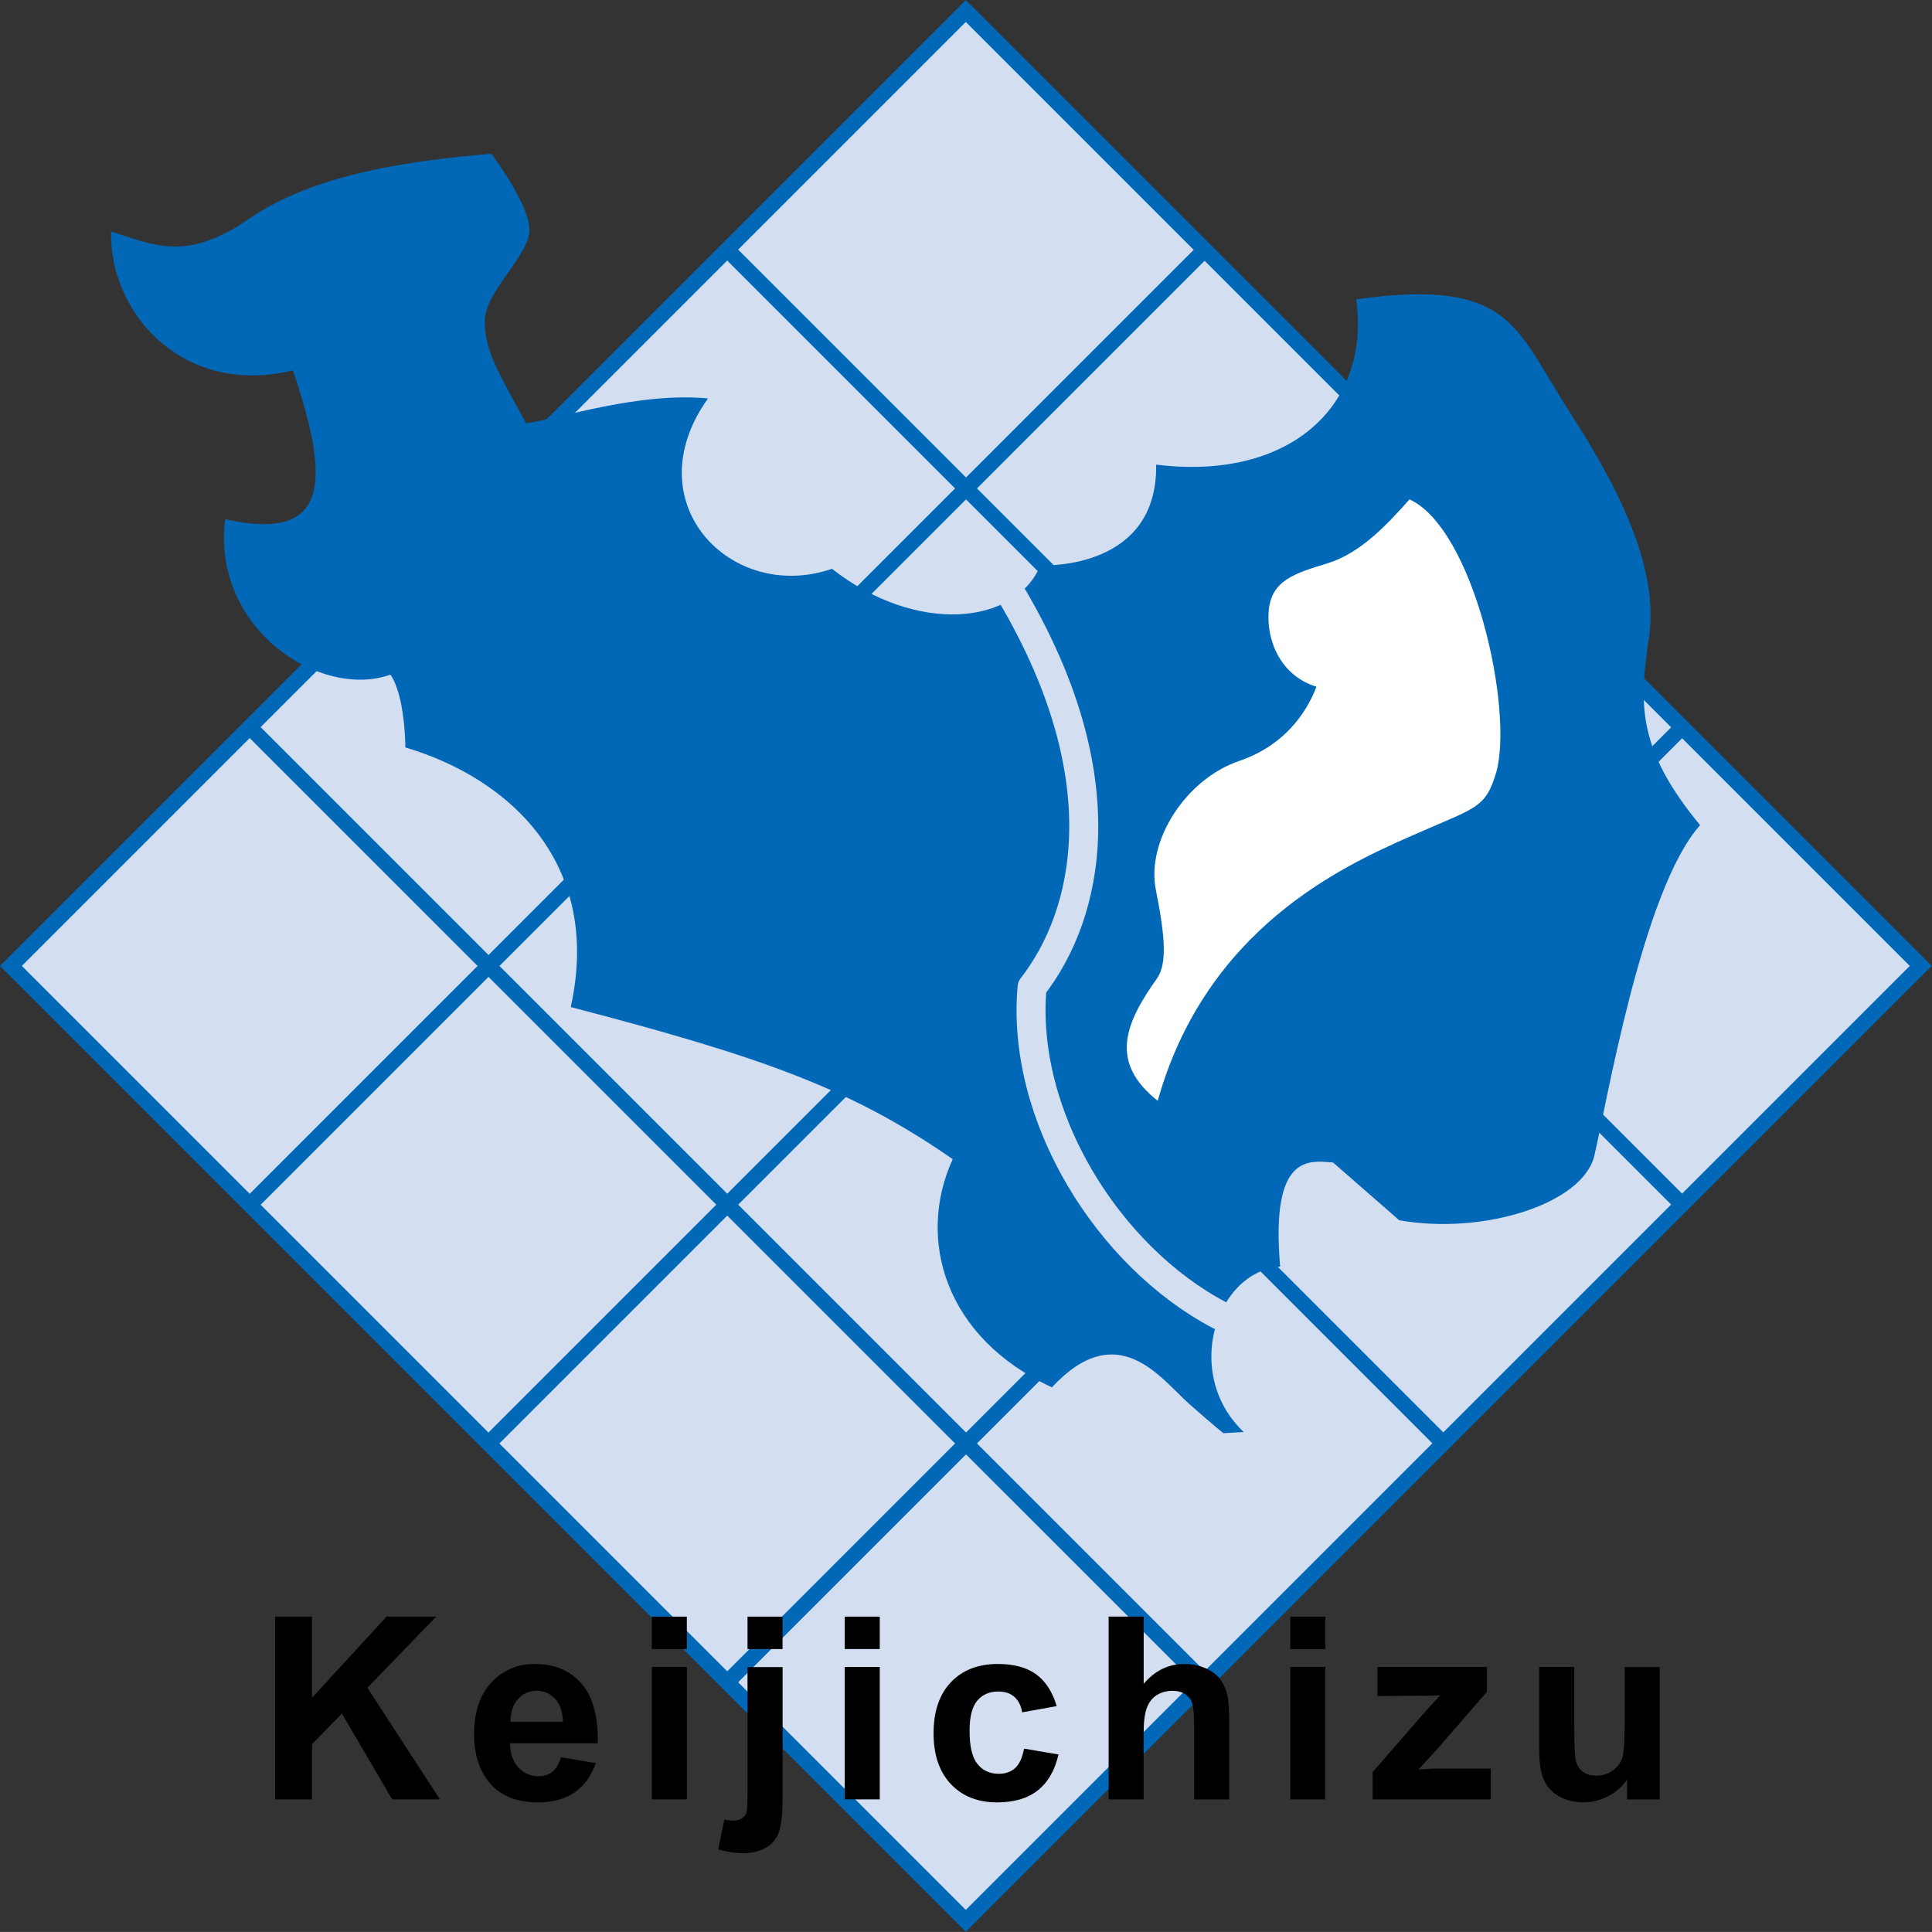
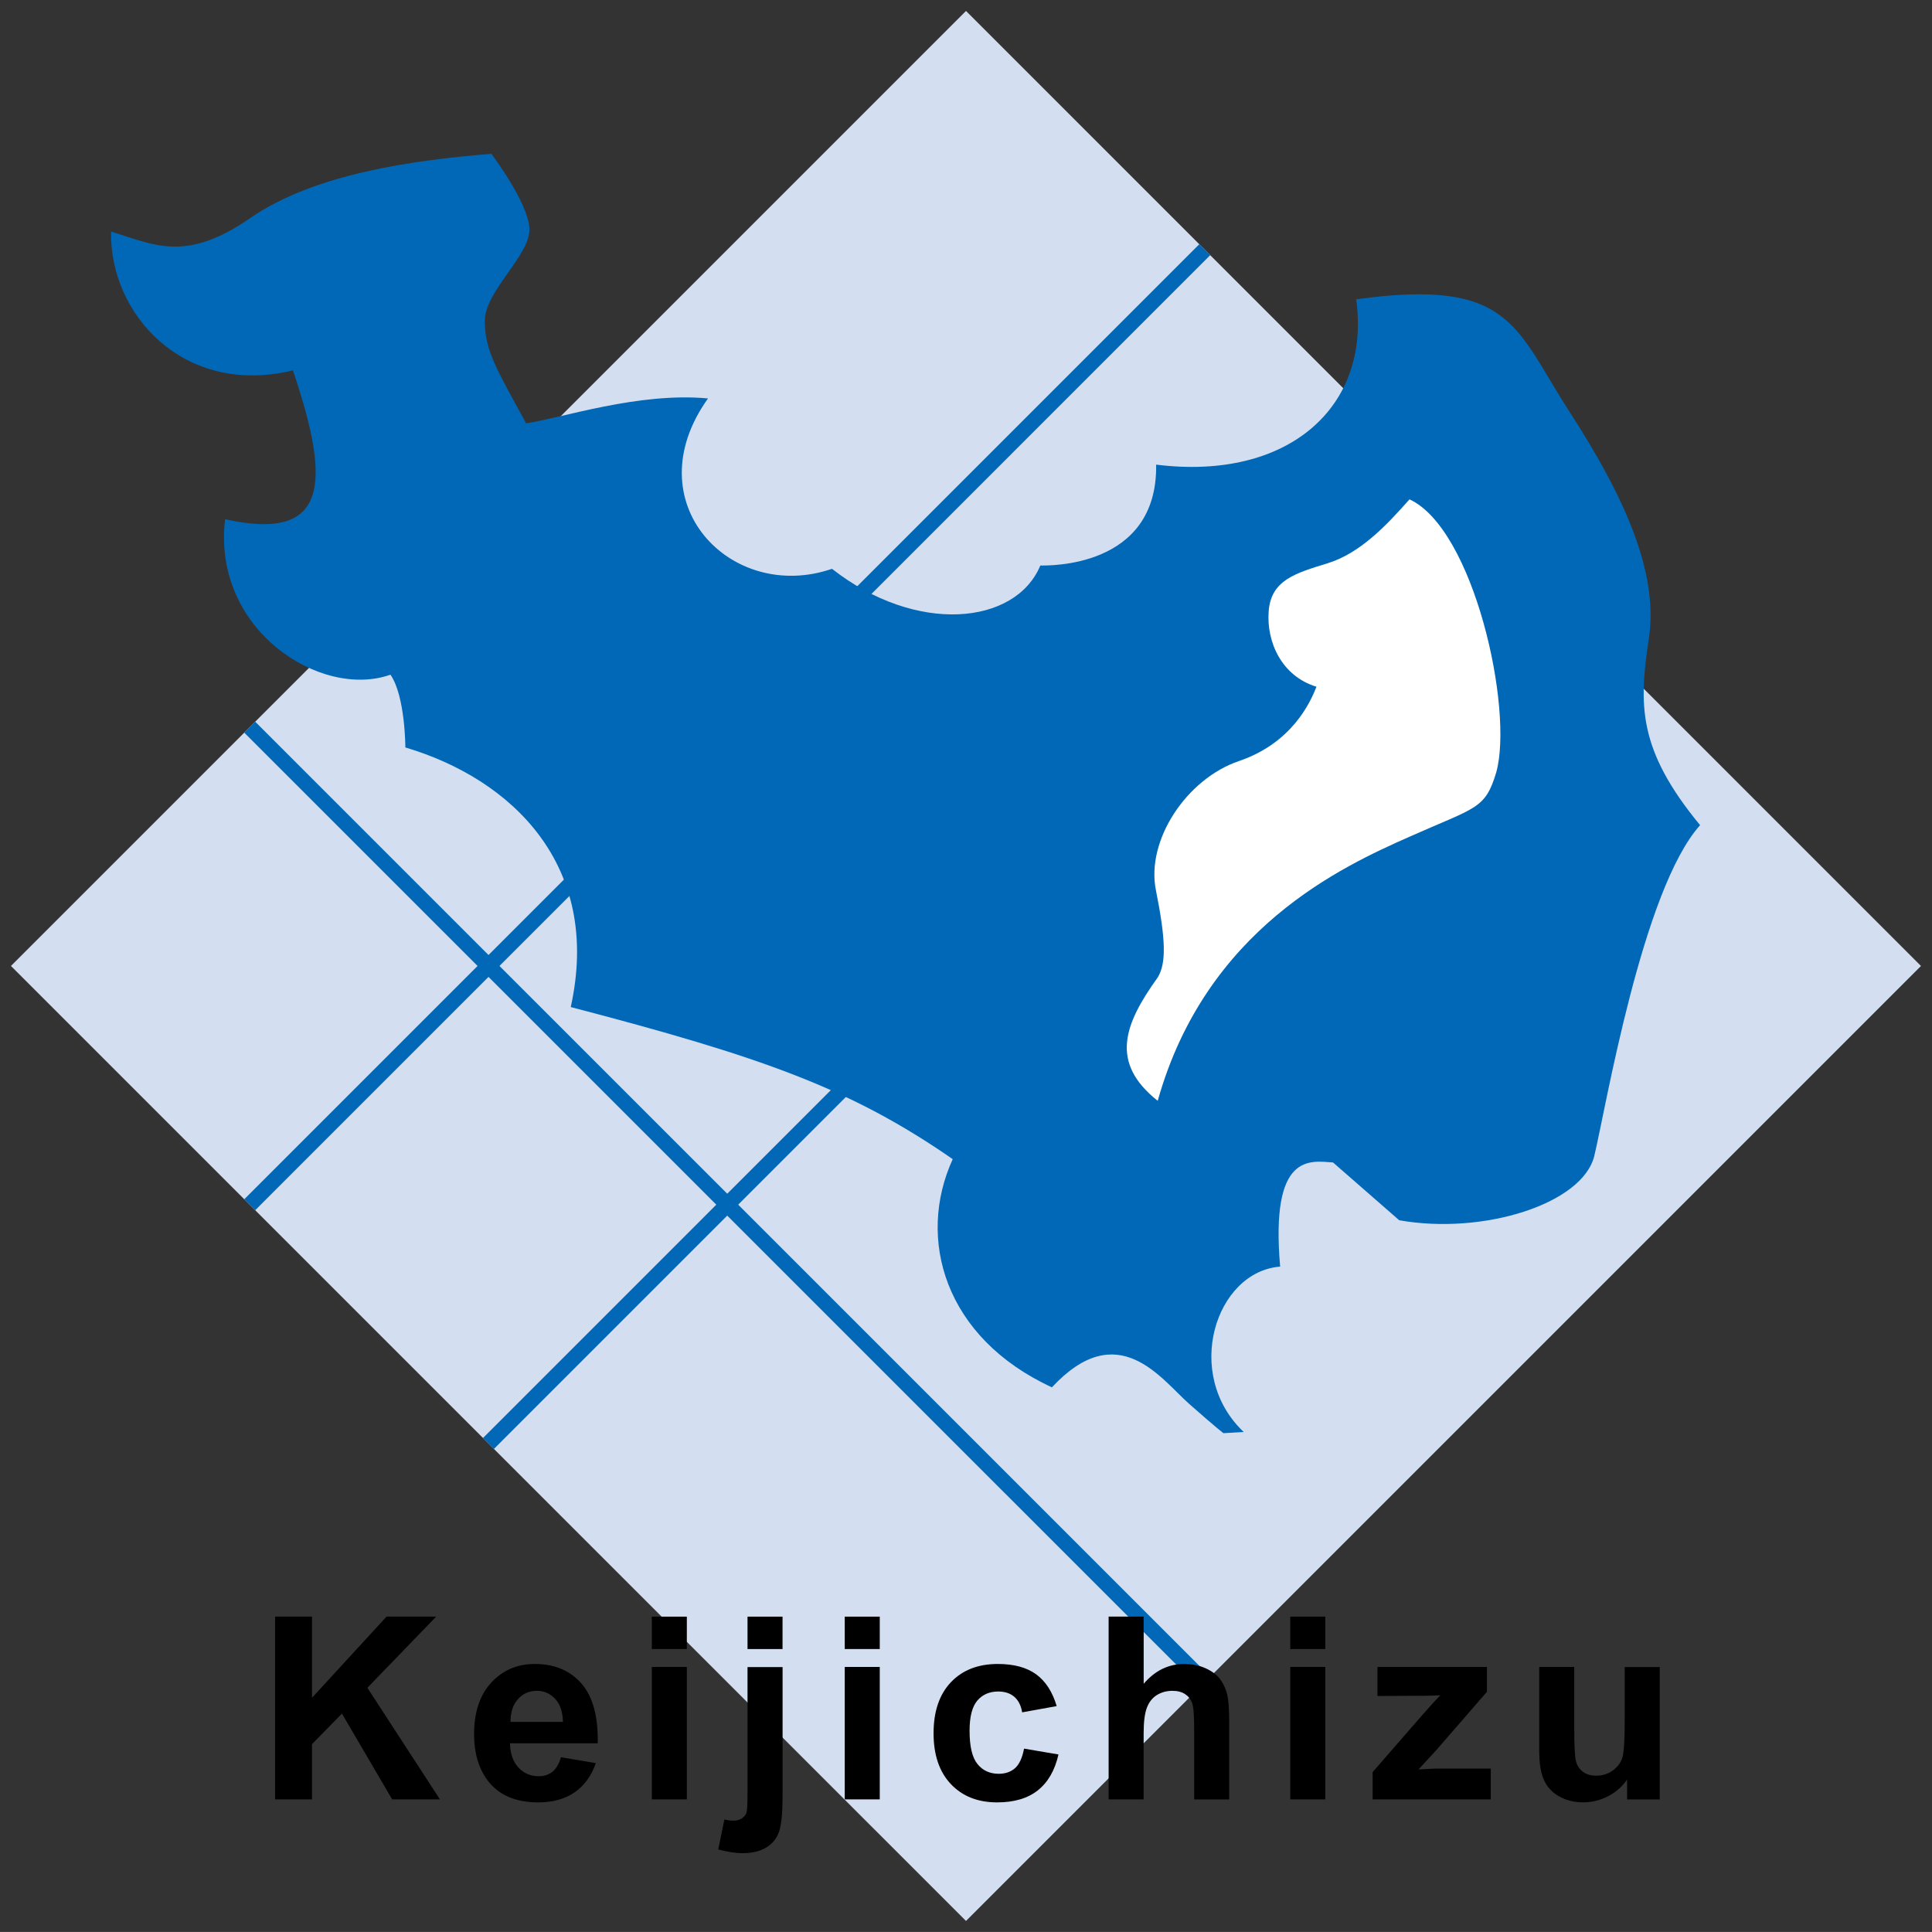
<svg xmlns="http://www.w3.org/2000/svg" version="1.1" id="レイヤー_1" x="0px" y="0px" viewBox="0 0 508.12 508.1" style="enable-background:new 0 0 508.12 508.1;" xml:space="preserve">
  <rect x="0" y="0" width="508.12" height="508.1" fill="#333333" stroke="none" />
  <style type="text/css">
	.st0{fill:#D3DEF1;}
	.st1{fill:none;stroke:#0068B7;stroke-width:4.07;}
	.st2{fill:#0068B7;}
	.st3{fill:none;stroke:#D3DEF1;stroke-width:7.631;stroke-linecap:round;stroke-linejoin:round;}
	.st4{fill:#FFFFFF;}
</style>
  <g>
    <g>
      <polygon class="st0" points="505.22,254.05 254.06,505.22 2.88,254.05 254.06,2.88   " />
-       <rect x="76.45" y="76.44" transform="matrix(0.707 -0.707 0.707 0.707 -105.227 254.048)" class="st1" width="355.22" height="355.22" />
-       <line class="st1" x1="442.44" y1="191.25" x2="191.26" y2="442.44" />
      <line class="st1" x1="379.64" y1="128.45" x2="128.46" y2="379.64" />
      <line class="st1" x1="316.86" y1="65.66" x2="65.68" y2="316.85" />
      <line class="st1" x1="65.68" y1="191.25" x2="316.86" y2="442.42" />
-       <line class="st1" x1="128.47" y1="128.45" x2="379.64" y2="379.64" />
-       <line class="st1" x1="191.27" y1="65.66" x2="442.44" y2="316.85" />
    </g>
    <g>
      <path class="st2" d="M327.1,376.62c-16.08-15.22-7.39-42.19,9.58-43.5c-2.6-30.01,7.82-27.82,13.91-27.39l17.41,15.2    c22.18,3.93,48.26-4.33,51.31-16.95c3.03-12.62,12.6-70.01,27.82-86.96c-16.52-20.01-16.09-31.76-13.47-49.15    c2.6-17.41-6.52-37.4-20.89-59.6c-14.35-22.18-15.22-35.21-56.09-29.55c3.92,28.26-17.83,47.81-52.61,43.48    c0.42,27.4-28.72,26.53-30.46,26.53c-6.52,15.66-32.6,18.26-54.79,0.87c-26.52,9.12-52.19-17.41-32.61-44.81    c-18.26-1.73-38.7,5.23-47.84,6.54c-7.82-14.35-10.86-19.14-10.86-26.97s12.16-17.41,11.73-24.36    c-0.44-6.94-10.01-19.55-10.01-19.55c-20.87,1.73-46.52,5.23-63.49,16.95c-16.96,11.74-25.22,6.96-36.53,3.5    c-0.44,21.72,19.14,43.48,47.83,36.51c10.01,29.57,9.57,45.23-17.84,39.15c-3.47,29.13,25.23,47.4,43.49,40.88    c3.92,5.66,3.92,19.14,3.92,19.14c27.84,8.27,51.77,30.88,43.5,68.28c50,13.06,73.49,21.3,100.46,40    c-9.57,20.89-2.17,46.98,26.09,60.01c17.39-18.7,28.7-2.19,36.09,4.35c7.39,6.52,9.02,7.71,9.02,7.71L327.1,376.62z" />
-       <path class="st3" d="M266.49,157.19c27.57,47.22,20.17,82.87,4.95,102.44c-3.04,33.92,19.96,70.85,49.34,86.29" />
      <path class="st4" d="M370.7,131.33c16.97,7.83,27.4,55.13,22.83,71.76c-2.94,9.78-5.22,9.14-22.83,16.97    c-17.61,7.81-53.49,24.13-66.22,69.46c-12.72-10.1-8.79-20.21,0-32.45c2.29-3.74,2.13-9.94-0.48-22.99    c-2.61-13.04,7.99-29.19,21.84-33.92c13.87-4.71,18.76-15.32,20.39-19.55c-9.13-2.78-13.2-11.74-12.56-19.91    c0.66-8.15,7.01-9.94,15.5-12.56C357.65,145.52,364.5,138.35,370.7,131.33z" />
    </g>
    <g>
      <path d="M72.35,473.24v-48.07h9.71v21.34l19.61-21.34h13.05l-18.1,18.72l19.08,29.35h-12.56l-13.21-22.56l-7.87,8.03v14.53H72.35z    " />
      <path d="M147.53,462.16l9.18,1.54c-1.18,3.37-3.04,5.93-5.59,7.69c-2.55,1.76-5.73,2.64-9.56,2.64c-6.06,0-10.54-1.98-13.44-5.94    c-2.3-3.17-3.44-7.17-3.44-12c0-5.77,1.51-10.29,4.52-13.56c3.02-3.27,6.83-4.9,11.45-4.9c5.18,0,9.27,1.71,12.26,5.13    c3,3.42,4.43,8.66,4.3,15.73h-23.09c0.07,2.73,0.81,4.85,2.23,6.38c1.42,1.52,3.19,2.28,5.31,2.28c1.44,0,2.66-0.39,3.64-1.18    C146.28,465.17,147.03,463.91,147.53,462.16z M148.05,452.85c-0.06-2.67-0.75-4.7-2.07-6.08c-1.31-1.39-2.91-2.08-4.79-2.08    c-2.01,0-3.67,0.74-4.98,2.2c-1.31,1.46-1.96,3.45-1.93,5.97H148.05z" />
      <path d="M171.43,433.7v-8.52h9.21v8.52H171.43z M171.43,473.24v-34.83h9.21v34.83H171.43z" />
      <path d="M205.82,438.42v33.75c0,4.43-0.29,7.57-0.87,9.39c-0.58,1.83-1.69,3.25-3.34,4.28c-1.65,1.03-3.76,1.55-6.31,1.55    c-0.92,0-1.91-0.08-2.97-0.24c-1.06-0.17-2.2-0.41-3.43-0.74l1.61-7.87c0.44,0.09,0.85,0.16,1.23,0.22    c0.38,0.05,0.74,0.08,1.06,0.08c0.94,0,1.71-0.2,2.31-0.61c0.6-0.41,1-0.89,1.2-1.46c0.2-0.57,0.29-2.27,0.29-5.11v-33.22H205.82z     M196.6,433.7v-8.52h9.21v8.52H196.6z" />
      <path d="M222.17,433.7v-8.52h9.21v8.52H222.17z M222.17,473.24v-34.83h9.21v34.83H222.17z" />
      <path d="M277.91,448.71l-9.08,1.64c-0.3-1.81-1-3.18-2.08-4.1c-1.08-0.92-2.49-1.38-4.21-1.38c-2.3,0-4.12,0.79-5.49,2.37    c-1.36,1.59-2.05,4.24-2.05,7.95c0,4.14,0.69,7.05,2.08,8.76c1.39,1.71,3.25,2.56,5.59,2.56c1.75,0,3.18-0.5,4.3-1.49    c1.11-1,1.9-2.71,2.36-5.13l9.05,1.54c-0.94,4.15-2.74,7.29-5.41,9.42c-2.67,2.12-6.24,3.18-10.72,3.18    c-5.09,0-9.15-1.61-12.18-4.82c-3.03-3.21-4.54-7.67-4.54-13.35c0-5.75,1.52-10.23,4.56-13.43c3.04-3.2,7.15-4.8,12.33-4.8    c4.24,0,7.62,0.91,10.12,2.74C275.02,442.2,276.81,444.98,277.91,448.71z" />
      <path d="M300.79,425.17v17.67c2.98-3.48,6.53-5.21,10.66-5.21c2.12,0,4.03,0.39,5.74,1.18c1.7,0.79,2.99,1.79,3.85,3.02    c0.86,1.23,1.45,2.58,1.77,4.07c0.32,1.49,0.47,3.79,0.47,6.92v20.43h-9.21v-18.39c0-3.65-0.18-5.97-0.53-6.95    c-0.35-0.99-0.97-1.77-1.85-2.35c-0.89-0.58-1.99-0.87-3.33-0.87c-1.53,0-2.9,0.37-4.1,1.11c-1.2,0.75-2.08,1.87-2.64,3.36    c-0.56,1.5-0.84,3.71-0.84,6.64v17.44h-9.21v-48.07H300.79z" />
      <path d="M339.34,433.7v-8.52h9.22v8.52H339.34z M339.34,473.24v-34.83h9.22v34.83H339.34z" />
      <path d="M361.01,473.24v-7.18l13.05-14.99c2.15-2.44,3.73-4.18,4.75-5.21c-1.07,0.07-2.48,0.11-4.23,0.13l-12.3,0.06v-7.64h28.79    v6.53l-13.32,15.35l-4.68,5.08c2.55-0.15,4.14-0.23,4.75-0.23h14.26v8.1H361.01z" />
      <path d="M427.93,473.24v-5.22c-1.27,1.86-2.93,3.33-5,4.39c-2.07,1.07-4.25,1.61-6.54,1.61c-2.34,0-4.44-0.51-6.29-1.54    c-1.86-1.03-3.2-2.47-4.04-4.33c-0.83-1.86-1.24-4.43-1.24-7.71v-22.04h9.21v16.01c0,4.89,0.17,7.89,0.51,9    c0.34,1.11,0.96,1.98,1.86,2.63c0.89,0.65,2.03,0.97,3.41,0.97c1.57,0,2.99-0.43,4.24-1.29c1.24-0.86,2.09-1.94,2.56-3.21    c0.46-1.28,0.69-4.41,0.69-9.39v-14.69h9.22v34.83H427.93z" />
    </g>
  </g>
</svg>